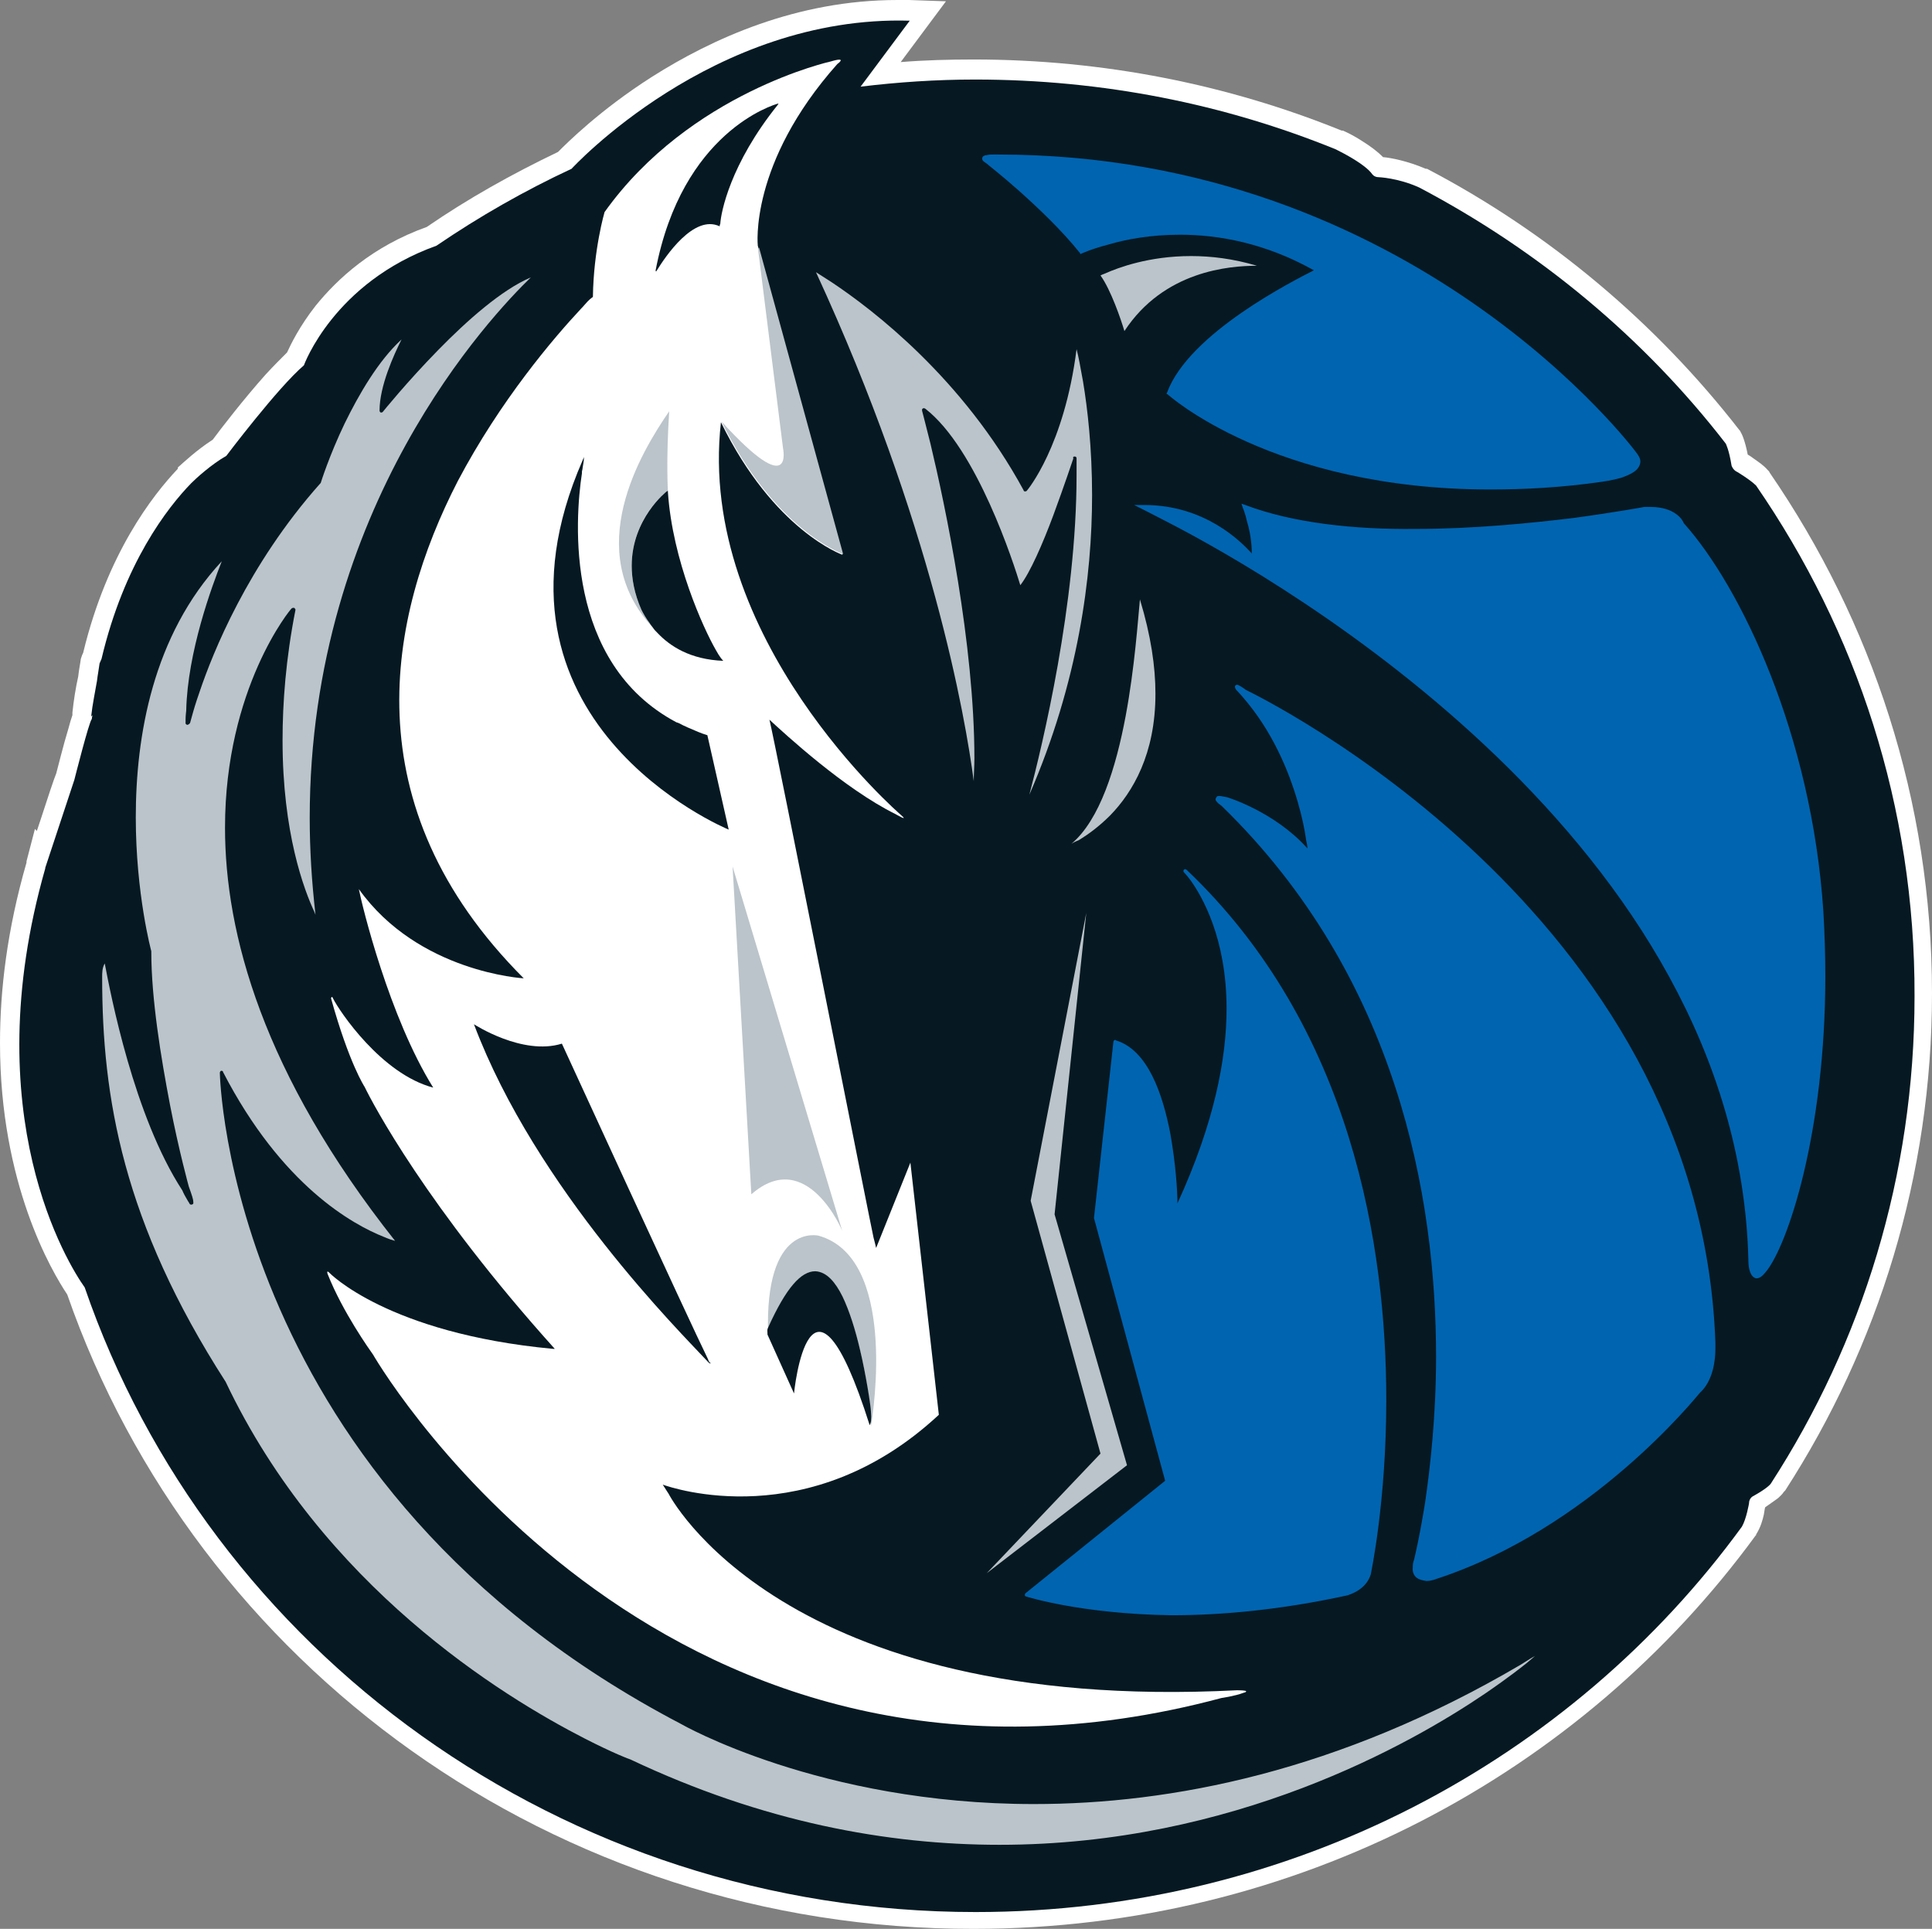
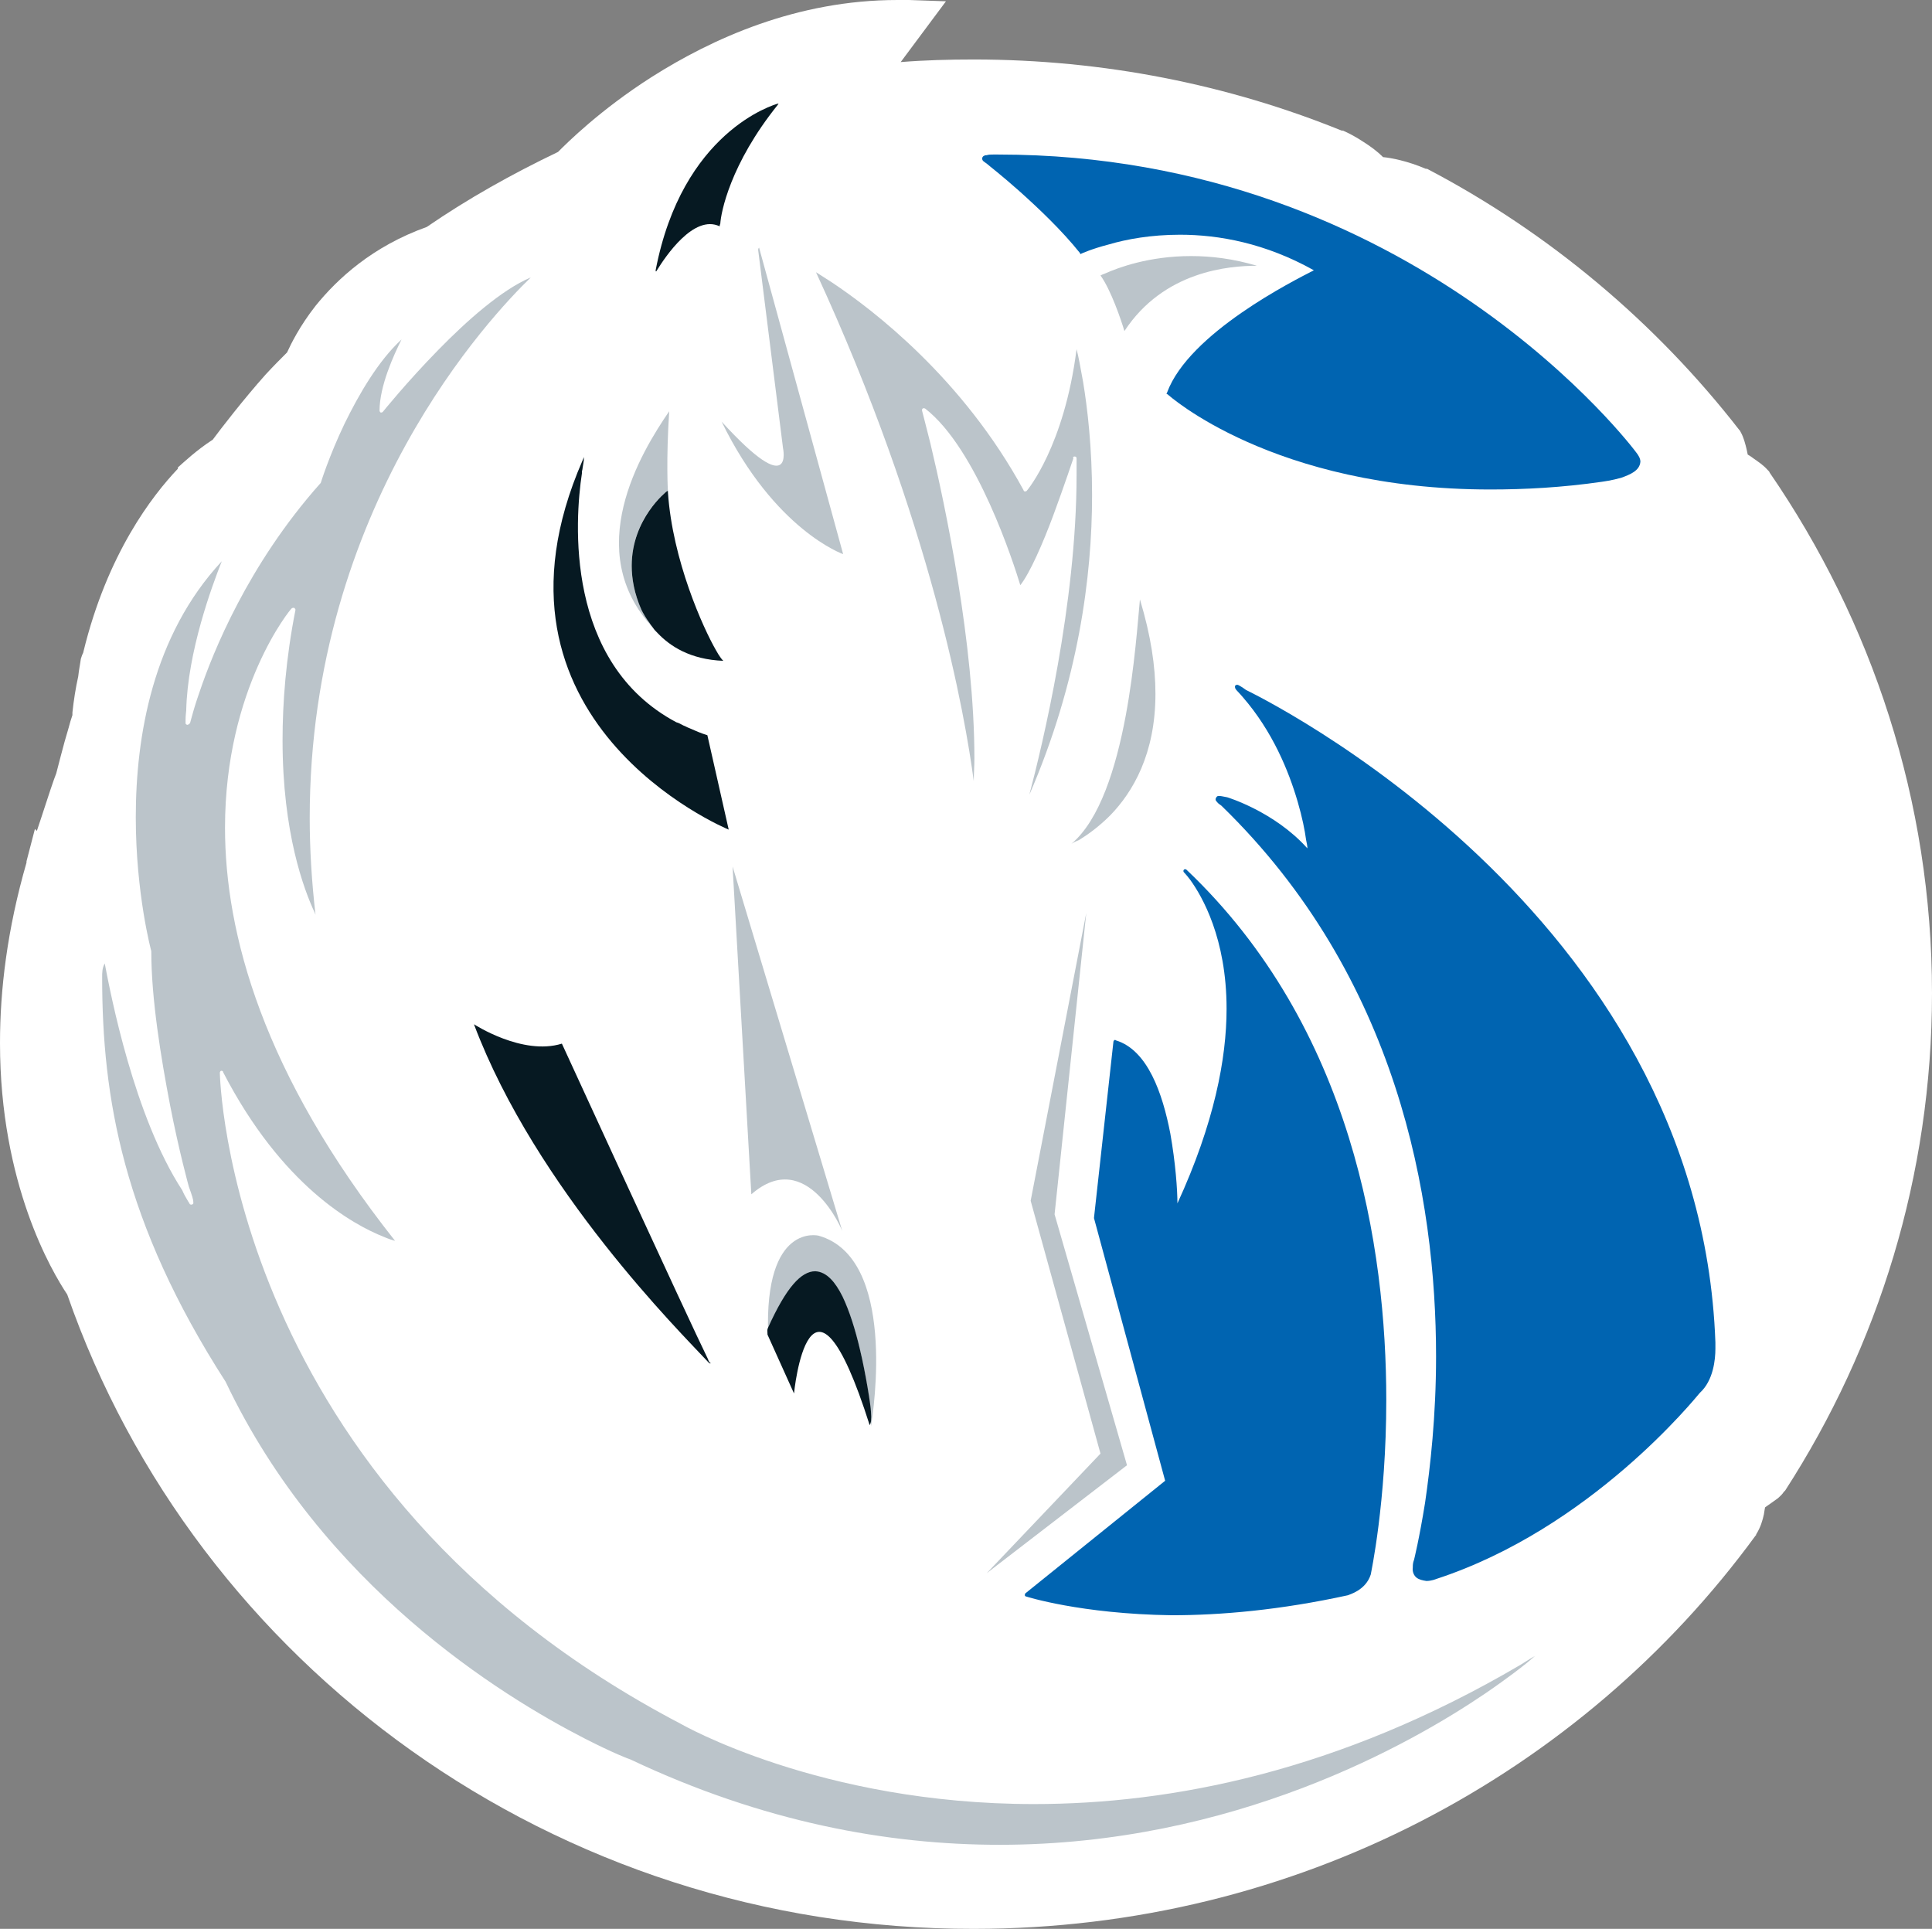
<svg xmlns="http://www.w3.org/2000/svg" xmlns:ns1="http://sodipodi.sourceforge.net/DTD/sodipodi-0.dtd" xmlns:ns2="http://www.inkscape.org/namespaces/inkscape" version="1.1" id="Layer_1" x="0px" y="0px" viewBox="0 0 298.8 298.3" xml:space="preserve" ns1:docname="dal.svg" width="298.8" height="298.3" ns2:version="1.1.2 (b8e25be8, 2022-02-05)">
  <rect x="0" y="0" width="298.8" height="298.3" fill="#808080" stroke="none" />
  <defs id="defs89" />
  <ns1:namedview id="namedview87" pagecolor="#ffffff" bordercolor="#666666" borderopacity="1.0" ns2:pageshadow="2" ns2:pageopacity="0.0" ns2:pagecheckerboard="0" showgrid="false" ns2:zoom="1.4275" ns2:cx="146.76007" ns2:cy="150.2627" ns2:window-width="1296" ns2:window-height="793" ns2:window-x="0" ns2:window-y="25" ns2:window-maximized="0" ns2:current-layer="Layer_1" />
  <style type="text/css" id="style2">
	.st0{fill:#FFFFFF;}
	.st1{fill:#061922;}
	.st2{fill:#BBC4CA;}
	.st3{fill:#0064B1;}
</style>
  <g id="g84" transform="translate(-53.4,-49.7)">
    <g id="g6">
      <path class="st0" d="M 63.8,249.9 C 61.4,246.3 53.4,232.8 53.4,211 v 0 c 0,-8.2 1.1,-17.5 4.1,-27.9 v 0 c 0,-0.1 0,-0.1 0,-0.2 v 0 l 1.3,-5 0.3,0.3 c 0.2,-0.6 0.4,-1.2 0.6,-1.8 v 0 c 1,-3.1 2.1,-6.4 2.4,-7.1 v 0 c 0.2,-0.7 1.1,-4.4 1.9,-7 v 0 c 0.2,-0.8 0.4,-1.4 0.6,-2 v 0 -0.4 c 0.2,-1.9 0.5,-3.8 0.9,-5.6 v 0 c 0.1,-1 0.3,-1.9 0.4,-2.7 v 0 l 0.1,-0.3 0.1,-0.3 c 0.1,-0.2 0.2,-0.4 0.2,-0.5 v 0 C 70,135.3 77,126.3 80.9,122.2 v 0 -0.1 -0.1 c 0.8,-0.7 2.9,-2.7 5.4,-4.3 v 0 c 1.1,-1.5 4.8,-6.3 8.2,-10.1 v 0 c 1.2,-1.3 2.3,-2.4 3.3,-3.4 v 0 c 0.6,-1.3 1.9,-4 4.4,-7.2 v 0 c 3.4,-4.2 8.8,-9.2 17.2,-12.2 v 0 c 6.4,-4.4 13.2,-8.2 20.3,-11.6 v 0 c 1.4,-1.4 6.5,-6.5 14.5,-11.6 v 0 c 9.3,-5.9 22.4,-11.9 38,-11.9 v 0 c 0.6,0 1.2,0 1.8,0 v 0 l 5.7,0.2 -7,9.4 c 3.7,-0.3 7.5,-0.4 11.3,-0.4 v 0 c 20.1,0 39.4,3.9 56.9,11 v 0 h 0.1 0.1 c 0.7,0.3 1.9,0.9 3.1,1.7 v 0 c 1.1,0.7 2.1,1.4 3.1,2.4 v 0 c 1.2,0.1 3.8,0.6 6.6,1.8 v 0 h 0.1 0.1 c 18.9,9.9 35.4,23.8 48.3,40.4 v 0 l 0.1,0.1 0.1,0.2 c 0.2,0.3 0.7,1.4 1.1,3.5 v 0 c 0.2,0.1 0.5,0.3 0.9,0.6 v 0 c 0.7,0.5 1.5,1 2.2,1.8 v 0 l 0.2,0.2 0.1,0.2 c 15.8,23 25.1,50.7 25.1,80.5 v 0 c 0,28.2 -8.3,54.6 -22.7,76.9 v 0 l -0.1,0.1 -0.1,0.1 c -0.2,0.3 -0.3,0.4 -0.5,0.6 v 0 c -0.2,0.2 -0.4,0.4 -0.7,0.6 v 0 c -0.4,0.3 -1,0.7 -1.7,1.2 v 0 c -0.1,0.3 -0.1,0.6 -0.2,1.1 v 0 c -0.2,0.9 -0.5,2 -1.2,3.1 v 0 0.1 l -0.1,0.1 C 298,324 253.9,348 204,348 v 0 C 139.1,348.1 83.7,307.1 63.8,249.9 Z" id="path4" />
    </g>
-     <path class="st1" d="m 325,124.8 c -0.9,-0.9 -2.9,-2.1 -2.9,-2.1 -0.7,-0.3 -0.9,-1 -0.9,-1 -0.4,-2.5 -0.9,-3.4 -0.9,-3.4 -12.6,-16.3 -28.8,-29.8 -47.4,-39.6 -3.3,-1.5 -6.3,-1.6 -6.3,-1.6 -0.7,0 -1,-0.5 -1,-0.5 -1.1,-1.5 -4.4,-3.2 -5.6,-3.8 -17.2,-7 -36,-10.8 -55.8,-10.8 -6,0 -11.9,0.4 -17.7,1.1 l 7.6,-10.2 C 163.6,52 141.8,75.8 141.8,75.8 v 0 c -7.3,3.4 -14.3,7.4 -20.9,11.9 v 0 c -15.9,5.7 -20.5,18.5 -20.5,18.5 -4,3.4 -12,14 -12,14 -2.3,1.3 -4.7,3.5 -5.4,4.2 -3.7,3.8 -10.4,12.4 -13.9,27.2 -0.1,0.2 -0.2,0.5 -0.3,0.7 -0.1,0.8 -0.3,1.8 -0.4,2.7 -0.3,1.8 -0.7,3.6 -0.9,5.5 l 0.2,-0.2 c -0.1,0.4 -0.1,0.6 -0.1,0.6 -0.4,0.3 -2.7,9.4 -2.7,9.4 -0.4,1.2 -4.5,13.6 -4.5,13.6 v 0 c 0,0 0,0.1 0,0.1 -10.9,38.2 3.6,61.3 6.1,64.8 19.3,56.1 73.7,96.6 137.8,96.6 48.9,0 92.2,-23.5 118.5,-59.6 v 0 c 0.7,-1.2 1.1,-3.6 1.1,-3.6 0,-0.8 0.6,-1.1 0.6,-1.1 2,-1.1 2.7,-1.8 2.8,-2 14.1,-21.8 22.2,-47.6 22.2,-75.3 0.1,-29.4 -9,-56.5 -24.5,-79 z" id="path8" />
    <path class="st0" d="m 143.3,97.4 c 0.4,-0.4 0.7,-0.8 1,-1.1 0.5,-0.5 0.7,-0.6 0.7,-0.6 0.1,-0.1 0.1,-0.1 0.1,-0.1 0.1,-7.3 1.8,-13.1 1.8,-13.1 13.2,-18.5 35,-23.3 35,-23.3 2.7,-0.8 1,0.4 1,0.4 -13.7,15.4 -12.3,28.1 -12.3,28.1 l 13.1,47.8 c 0,0 -10.6,-3.7 -18.8,-20.5 -3.8,33.5 27.8,60.7 27.8,60.7 1.4,1.2 -0.8,-0.1 -0.8,-0.1 -7.9,-3.9 -17,-12.3 -19.5,-14.6 0.7,2.6 16,79.9 16.1,80.1 0.1,0.4 0.3,1.1 0.4,1.6 l 5.3,-13.2 4.4,39 c -20,18.6 -41.3,11.3 -42.7,10.8 0.5,0.8 0.9,1.4 0.9,1.4 0,0 17.3,34 87.9,30.4 0,0 1.7,0 1.4,0.2 0,0.1 -0.1,0.1 -0.4,0.2 -1.3,0.5 -3.4,0.8 -3.4,0.8 -85.2,22.8 -129.3,-49.8 -131.2,-53.1 -0.5,-0.7 -4.7,-6.6 -7,-12.4 -0.1,-0.2 -0.2,-0.7 0.2,-0.3 0,0 9,9.4 34.6,11.8 0.2,0 0.3,0 0.3,0 -19.8,-22 -28.2,-38 -29.4,-40.5 0,0 0,0 0,0 0,0 -2.4,-3.6 -5.2,-13.7 0,0 0.1,-0.5 0.3,0 1,2 7.5,11.7 15.5,13.8 v 0 c -6.8,-10.9 -11,-28.1 -11.5,-30.7 9.2,12.9 25.5,13.8 25.5,13.8 0,0 0,-0.1 -0.1,-0.1 0,0.1 0.1,0.1 0.1,0.1 -26.8,-26.8 -21,-55.9 -10.2,-76.9 6.6,-12.5 14.8,-22.1 19.1,-26.7 z" id="path10" />
    <g id="g32">
      <g id="g14">
        <path class="st2" d="M 223.6,274.5 206,293 c 0,0 0,0 0,0 v 0 l 21.7,-16.7 -11.2,-38.8 4.9,-46.6 -8.6,44.5 z" id="path12" />
      </g>
      <g id="g18">
        <path class="st2" d="m 227.5,160.4 c -1.5,8 -4,16.1 -8.4,19.8 v 0 c 0.3,-0.2 0.7,-0.4 1.2,-0.6 v 0 c 1.3,-0.8 3,-2 4.8,-3.8 v 0 c 3.5,-3.6 7,-9.5 7,-18.8 v 0 c 0,-4.2 -0.7,-9 -2.4,-14.6 v 0 c -0.3,3.1 -0.8,10.5 -2.2,18 z" id="path16" />
      </g>
      <g id="g22">
        <path class="st2" d="m 227.2,101.6 0.3,-0.1 z m 0.1,-0.7 c 6.1,-9.3 16.2,-10.1 20.5,-10.1 v 0 c -3.7,-1.1 -7.1,-1.5 -10.2,-1.5 v 0 c -6.5,0 -11.3,1.8 -13.3,2.7 v 0 c -0.3,0.1 -0.5,0.2 -0.7,0.3 v 0 c 1.6,2.2 3.2,6.9 3.7,8.6 z" id="path20" />
      </g>
      <g id="g26">
        <path class="st2" d="m 204.3,172.8 v 0 z m 15.3,-52.5 c 0.2,0 0.3,0.1 0.3,0.3 v 0 c 0,0.9 0,1.7 0,2.6 v 0 c 0,19.9 -5.3,41.8 -7.3,49.4 v 0 c 7.6,-17.5 9.7,-33.8 9.7,-46.3 v 0 c 0,-7.3 -0.7,-13.4 -1.4,-17.6 v 0 c -0.4,-2.2 -0.7,-3.9 -1,-5 v 0 c -1.9,15 -7.6,21.8 -7.7,21.9 v 0 c -0.1,0.1 -0.2,0.1 -0.3,0.1 v 0 c -0.1,0 -0.2,-0.1 -0.2,-0.2 v 0 C 202.3,108.2 188.4,97.6 182.1,93.4 v 0 c -1.1,-0.7 -2,-1.3 -2.5,-1.6 v 0 c 17.9,38.8 23.1,68.8 24.4,78.7 v 0 c 0,-1.1 0.1,-2.3 0.1,-3.5 v 0 c 0,-17.7 -4.5,-39.1 -6.8,-48.7 v 0 c -0.8,-3.2 -1.3,-5.1 -1.3,-5.1 v 0 c 0,-0.1 0,-0.3 0.1,-0.3 v 0 c 0.1,-0.1 0.2,-0.1 0.4,0 v 0 c 8,6.2 13.7,24 14.7,27.3 v 0 c 1.5,-1.9 3.5,-6.5 5.1,-10.8 v 0 c 1.7,-4.6 3.1,-8.8 3.1,-8.8 v 0 c -0.1,-0.2 0,-0.3 0.2,-0.3 v 0 c -0.1,0 -0.1,0 0,0 z m -7.7,5.1 0.3,-0.1 z" id="path24" />
      </g>
      <g id="g30">
        <path class="st2" d="m 69.2,200.9 c 0,18.5 3.2,37.8 19.1,62.5 v 0 0 c 15,31.6 42.7,48.6 55.6,55.2 v 0 c 4.3,2.2 6.9,3.2 7,3.2 v 0 c 20.5,9.7 39.8,13.2 57.1,13.2 v 0 c 36.2,0 63.6,-15.6 75.1,-23.4 v 0 c 3.8,-2.6 5.9,-4.3 5.9,-4.3 v 0 l 0.2,0.2 -0.2,-0.2 c 0.8,-0.6 1.3,-1.1 1.8,-1.5 v 0 c -0.2,0.1 -0.5,0.3 -0.7,0.4 v 0 c -0.8,0.5 -1.6,1 -1.6,1 v 0 c -28.1,16.5 -54,21.5 -75.2,21.5 v 0 c -33.1,0 -54.6,-12.4 -54.6,-12.4 v 0 C 88.4,279.5 87.4,215.6 87.4,215.6 v 0 c 0,-0.1 0.1,-0.3 0.2,-0.3 v 0 c 0.1,0 0.3,0 0.3,0.2 v 0 c 9.1,17.6 20.1,23.6 24.9,25.5 v 0 c 0.7,0.3 1.3,0.5 1.7,0.6 v 0 C 94,215.7 88.2,194 88.2,177.7 v 0 c 0,-21.6 10.2,-33.9 10.3,-33.9 v 0 c 0.1,-0.1 0.2,-0.1 0.4,-0.1 v 0 c 0.1,0.1 0.2,0.2 0.2,0.3 v 0 c -1.5,7.6 -2,14.4 -2,20.2 v 0 c 0,14.3 3.3,23.1 5,26.7 v 0 c 0,0.1 0.1,0.2 0.1,0.3 v 0 c -0.6,-5.2 -0.9,-10.2 -0.9,-15 v 0 c 0,-48.2 28.2,-77.8 34.2,-83.6 v 0 c -4.5,1.9 -9.9,6.7 -14.3,11.2 v 0 c -4.9,5 -8.6,9.6 -8.6,9.6 v 0 c -0.1,0.1 -0.2,0.1 -0.3,0.1 v 0 c -0.1,0 -0.2,-0.2 -0.2,-0.3 v 0 c 0,-3.8 2.2,-8.6 3.4,-11 v 0 c -3.6,3.3 -6.6,8.5 -8.8,13 v 0 c -2.4,5 -3.7,9.2 -3.7,9.2 v 0 l -0.1,0.1 c -11.2,12.6 -16.6,26.2 -18.6,32.1 v 0 c -0.7,2 -1,3.1 -1,3.1 v 0 c -0.3,1 -0.4,1.5 -0.5,1.8 v 0 c -0.1,0.1 -0.1,0.2 -0.4,0.3 v 0 c -0.2,0 -0.3,-0.2 -0.3,-0.2 v 0 c 0,-0.1 0,-0.1 0,-0.2 v 0 c 0,-0.1 0,-0.3 0,-0.4 v 0 c 0,-0.6 0.1,-1.4 0.1,-1.4 v 0 c 0.2,-9.1 4,-19.3 5.5,-23.1 v 0 C 77,148 74.4,163.6 74.4,176.1 v 0 c 0,5.9 0.6,11.1 1.2,14.8 v 0 c 0.6,3.7 1.2,5.9 1.2,5.9 v 0 0.1 c 0,7.3 1.5,16.4 2.9,23.7 v 0 c 1.4,7.2 2.9,12.6 2.9,12.6 v 0 c 0.5,1.4 0.7,2 0.7,2.4 v 0 c 0,0.1 0,0.1 0,0.2 v 0 c 0,0.1 -0.2,0.2 -0.3,0.2 v 0 c -0.2,0 -0.3,-0.1 -0.3,-0.2 v 0 c -0.1,-0.1 -0.1,-0.2 -0.2,-0.3 v 0 c -0.1,-0.2 -0.3,-0.5 -0.4,-0.7 v 0 c -0.3,-0.5 -0.5,-1 -0.5,-1 v 0 c -7.5,-11.5 -11.1,-30.4 -12,-35.1 v 0 c -0.4,0.7 -0.4,1.4 -0.4,2.2 z" id="path28" />
      </g>
    </g>
    <g id="g50">
      <g id="g36">
        <path class="st3" d="m 234,110.7 -0.2,-0.1 0.1,-0.2 c 3.4,-9.2 19.6,-17.3 22.7,-18.9 v 0 C 249.1,87.3 241.9,86 235.9,86 v 0 c -4.5,0 -8.3,0.7 -11,1.5 v 0 c -2.7,0.7 -4.2,1.4 -4.2,1.4 v 0 l -0.2,0.1 -0.1,-0.2 c -2.8,-3.5 -6.4,-6.9 -9.3,-9.5 v 0 C 208.3,76.8 206.2,75.2 206,75 v 0 c -0.4,-0.3 -0.7,-0.4 -0.7,-0.8 v 0 c 0,-0.2 0.2,-0.4 0.3,-0.4 v 0 c 0.1,-0.1 0.3,-0.1 0.4,-0.1 v 0 c 0.3,-0.1 0.7,-0.1 1,-0.1 v 0 c 0.4,0 0.7,0 0.8,0 v 0 c 64.4,0 98.6,46 98.6,46 v 0 c 0.4,0.5 0.7,1 0.7,1.5 v 0 c -0.1,1.4 -1.6,2 -3,2.5 v 0 c -1.4,0.4 -2.9,0.6 -2.9,0.6 v 0 c -6.2,0.9 -12,1.2 -17.3,1.2 v 0 c -33.7,0 -49.9,-14.7 -49.9,-14.7 z" id="path34" />
      </g>
      <g id="g40">
        <path class="st3" d="m 212.1,296.6 c -0.1,0 -0.2,-0.1 -0.2,-0.2 v 0 c 0,-0.1 0,-0.2 0.1,-0.3 v 0 l 21.6,-17.4 -11,-40.6 V 238 l 3,-27.2 c 0,-0.1 0.1,-0.2 0.1,-0.2 v 0 c 0.1,-0.1 0.2,-0.1 0.3,0 v 0 c 4.9,1.5 7.2,8.2 8.4,14.4 v 0 c 0.8,4.5 1.1,8.7 1.1,10.8 v 0 c 5.7,-12.4 7.6,-22.4 7.6,-30.1 v 0 c 0,-10.9 -3.8,-17.4 -5.6,-19.9 v 0 c -0.6,-0.8 -1,-1.2 -1,-1.2 v 0 0 c -0.1,-0.1 -0.1,-0.3 0,-0.4 v 0 c 0.1,-0.1 0.3,-0.1 0.4,0 v 0 c 25.7,24.4 30.9,58.5 30.9,82 v 0 c 0,15.9 -2.4,26.9 -2.4,27 v 0 0 c -0.8,2.5 -3.4,3.1 -3.5,3.2 v 0 c -10.5,2.3 -19.7,3.1 -27.3,3.1 v 0 c -14.1,-0.2 -22.5,-2.9 -22.5,-2.9 z" id="path38" />
      </g>
      <g id="g44">
        <path class="st3" d="m 272.5,293.7 c -0.4,-0.3 -0.7,-0.9 -0.6,-1.6 v 0 c 0,-0.3 0,-0.7 0.2,-1.2 v 0 c 0,0 0.8,-3.2 1.7,-8.8 v 0 c 0.8,-5.5 1.7,-13.4 1.7,-22.6 v 0 c 0,-24.5 -5.9,-58.7 -33.2,-85.2 v 0 c -0.1,-0.1 -0.5,-0.3 -0.7,-0.6 v 0 c -0.1,-0.1 -0.2,-0.2 -0.2,-0.4 v 0 c 0,-0.1 0.1,-0.3 0.2,-0.4 v 0 c 0.1,-0.1 0.2,-0.1 0.4,-0.1 v 0 c 0.3,0 0.6,0.1 1.2,0.2 v 0 c 0,0 7.3,2.2 12.4,7.9 v 0 c 0,-0.4 -0.1,-0.8 -0.2,-1.3 v 0 c -0.2,-1.5 -0.6,-3.5 -1.3,-5.9 v 0 c -1.4,-4.8 -3.9,-10.9 -8.5,-16.2 v 0 c 0,0 -0.6,-0.7 -1,-1.1 v 0 c -0.1,-0.2 -0.2,-0.2 -0.2,-0.5 v 0 c 0,-0.1 0,-0.2 0.1,-0.2 v 0 c 0.1,-0.1 0.2,-0.1 0.2,-0.1 v 0 c 0.2,0 0.3,0.1 0.5,0.2 v 0 c 0.2,0.1 0.5,0.3 0.9,0.6 v 0 c 1.6,0.8 70.2,34 72.6,100.9 v 0 c 0,0 0,0.4 0,1 v 0 c 0,1.6 -0.3,4.9 -2.4,6.8 v 0 c -0.7,0.8 -16.9,21 -40.8,28.8 v 0 c 0,0 -0.7,0.3 -1.5,0.3 v 0 c -0.6,-0.1 -1.1,-0.2 -1.5,-0.5 z" id="path42" />
      </g>
      <g id="g48">
-         <path class="st3" d="m 324.1,246.5 c -0.2,-0.5 -0.3,-1.1 -0.3,-2 v 0 0 c -1.6,-64.4 -72.2,-105 -89.9,-114.1 v 0 c -2.5,-1.3 -3.9,-2 -3.9,-2 v 0 l -1.2,-0.6 h 1.4 c 0.1,0 0.1,0 0.2,0 v 0 c 9.3,0 14.9,5.6 16.6,7.5 v 0 0 0 c 0,-1.7 -0.3,-3.5 -0.7,-4.8 v 0 c -0.3,-1.4 -0.7,-2.3 -0.7,-2.3 v 0 l -0.2,-0.6 0.6,0.2 c 7.4,2.8 16.9,3.8 26.3,3.7 v 0 c 9,0 17.9,-0.9 24.5,-1.7 v 0 c 6.6,-0.9 10.9,-1.7 10.9,-1.7 v 0 0 0 c 0.3,0 0.7,0 1,0 v 0 c 3.8,0 5,2.1 5.1,2.5 v 0 c 8.8,9.8 19.8,32.7 21.6,60.1 v 0 c 0.2,3.4 0.3,6.8 0.3,10 v 0 c 0,24.1 -5.8,41.6 -9.2,45.7 v 0 c -0.5,0.6 -0.9,1 -1.5,1 v 0 c -0.4,-0.1 -0.7,-0.4 -0.9,-0.9 z" id="path46" />
-       </g>
+         </g>
    </g>
    <path class="st1" d="m 173.7,65.9 c 0,-0.1 0.1,-0.1 0.1,-0.2 v 0 0 c -0.8,0.2 -14.9,4.4 -19,25.8 0,0 0,0.4 0.2,0 1.3,-2.1 5.7,-8.7 9.7,-6.8 0,0 0,-0.2 0.1,-0.4 0.1,-1.7 1.5,-9.2 8.9,-18.4 z" id="path52" />
    <g id="g56">
      <path class="st1" d="m 162.9,259.9 c -3,-6.1 -22.6,-48.8 -22.6,-48.8 -6.1,1.9 -13.6,-3 -13.6,-3 0,0 0,0 0,0 9.6,25.5 32.2,47.9 35.9,51.9 0,0 0,0 0.1,0.1 0.6,0.7 0.6,0.4 0.6,0.4 -0.2,-0.1 -0.3,-0.3 -0.4,-0.6 z" id="path54" />
    </g>
    <g id="g60">
      <path class="st1" d="m 143.5,120.9 c -17.6,40.3 22.1,56.9 22.6,57.1 v 0 l -2.1,-9.3 -1.2,-5.3 c -1,-0.3 -1.9,-0.7 -2.8,-1.1 -0.3,-0.1 -0.6,-0.3 -0.9,-0.4 -0.4,-0.2 -0.7,-0.4 -1.1,-0.5 -17.3,-9.2 -15.7,-31.3 -14.6,-38.5 0,-0.1 0,-0.1 0,-0.2 0,-0.2 0.1,-0.4 0.1,-0.6 0.1,-0.7 0.2,-1.1 0.2,-1.4 0,-0.1 0,-0.2 0,-0.2 0,0 0,0 0,0 0.1,-0.4 -0.1,0.2 -0.2,0.4 z" id="path58" />
    </g>
    <path class="st2" d="m 169.6,234.4 -2.9,-50.7 17,56.5 c 0.1,0 -5.5,-13.3 -14.1,-5.8 z" id="path62" />
    <g id="g66">
      <path class="st2" d="m 170.7,88.7 3.8,30.3 c 0,0 1.8,8.3 -9.5,-4.1 8.2,16.8 18.8,20.5 18.8,20.5 L 170.8,88 c -0.1,0.1 -0.2,0.2 -0.1,0.7 z" id="path64" />
    </g>
    <path class="st2" d="m 152.6,144 c -1.1,-2.5 -1.5,-4.8 -1.5,-6.8 0,-7.4 5.4,-11.5 5.4,-11.5 l 0.2,-0.1 c 0,0.1 -0.3,-4.7 0.2,-12.3 -4.4,6.4 -13.6,21.6 -2.5,33.5 -0.2,-0.2 -0.3,-0.5 -0.5,-0.7 -0.6,-0.9 -1,-1.5 -1.3,-2.1 z" id="path68" />
    <path class="st1" d="m 164.1,150.2 c -1.9,-3.3 -6.7,-13.8 -7.4,-24.4 0,-0.1 0,-0.1 0,-0.2 l -0.2,0.1 c 0,0 -5.4,4.2 -5.4,11.5 0,2 0.4,4.3 1.5,6.8 0.3,0.6 0.7,1.3 1.3,2.1 0.1,0.2 0.3,0.4 0.5,0.7 0.2,0.3 0.4,0.5 0.7,0.8 1.9,2 5,4.1 10.2,4.3 -0.1,0 -0.6,-0.6 -1.2,-1.7 z" id="path70" />
    <g id="g82">
      <g id="g80">
        <path class="st2" d="m 188,270.3 v 0 c 0,0 0,0 0,0 0,0 0,0 0,0 0,0 0,0 0,0 0,0 0,0 0,0 z" id="path72" />
        <path class="st2" d="m 179.5,246.4 c 1.8,0 3.1,1.6 4.2,3.9 1.1,2.3 2,5.2 2.7,8.2 0.9,3.7 1.4,7.4 1.7,9.6 0,1 0,1.8 0,2.2 0,0 0,0 0,0 0.4,-2.4 4,-26.1 -8.1,-29.5 0,0 -8.4,-2.1 -7.8,15.3 0.1,-0.4 0.1,-0.7 0.1,-1.1 2.7,-6.1 5,-8.6 7.2,-8.6 z" id="path74" />
-         <path class="st1" d="m 188,270.3 c 0,0 0,0 0,0 0,0 0,0 0,0 0,0 0,0 0,0 z" id="path76" />
        <path class="st1" d="m 188.1,268 c 0,-0.7 -0.8,-5.9 -1.7,-9.6 -0.7,-3 -1.6,-5.9 -2.7,-8.2 -1.1,-2.2 -2.4,-3.8 -4.2,-3.9 -2.2,0 -4.5,2.5 -7.3,8.7 -0.2,0.4 -0.1,0.5 -0.1,1.1 l 4.1,9.1 c 0,0 2.4,-24.4 11.7,4.9 0,0.1 0,0.1 0,0.1 v 0 c 0,0 0,0 0,-0.1 0,0 0,0 0,0 0,0 0,0 0,0 0,0 0,0 0,0 0.2,-0.3 0.3,-0.8 0.2,-2.1 z" id="path78" />
      </g>
    </g>
  </g>
</svg>